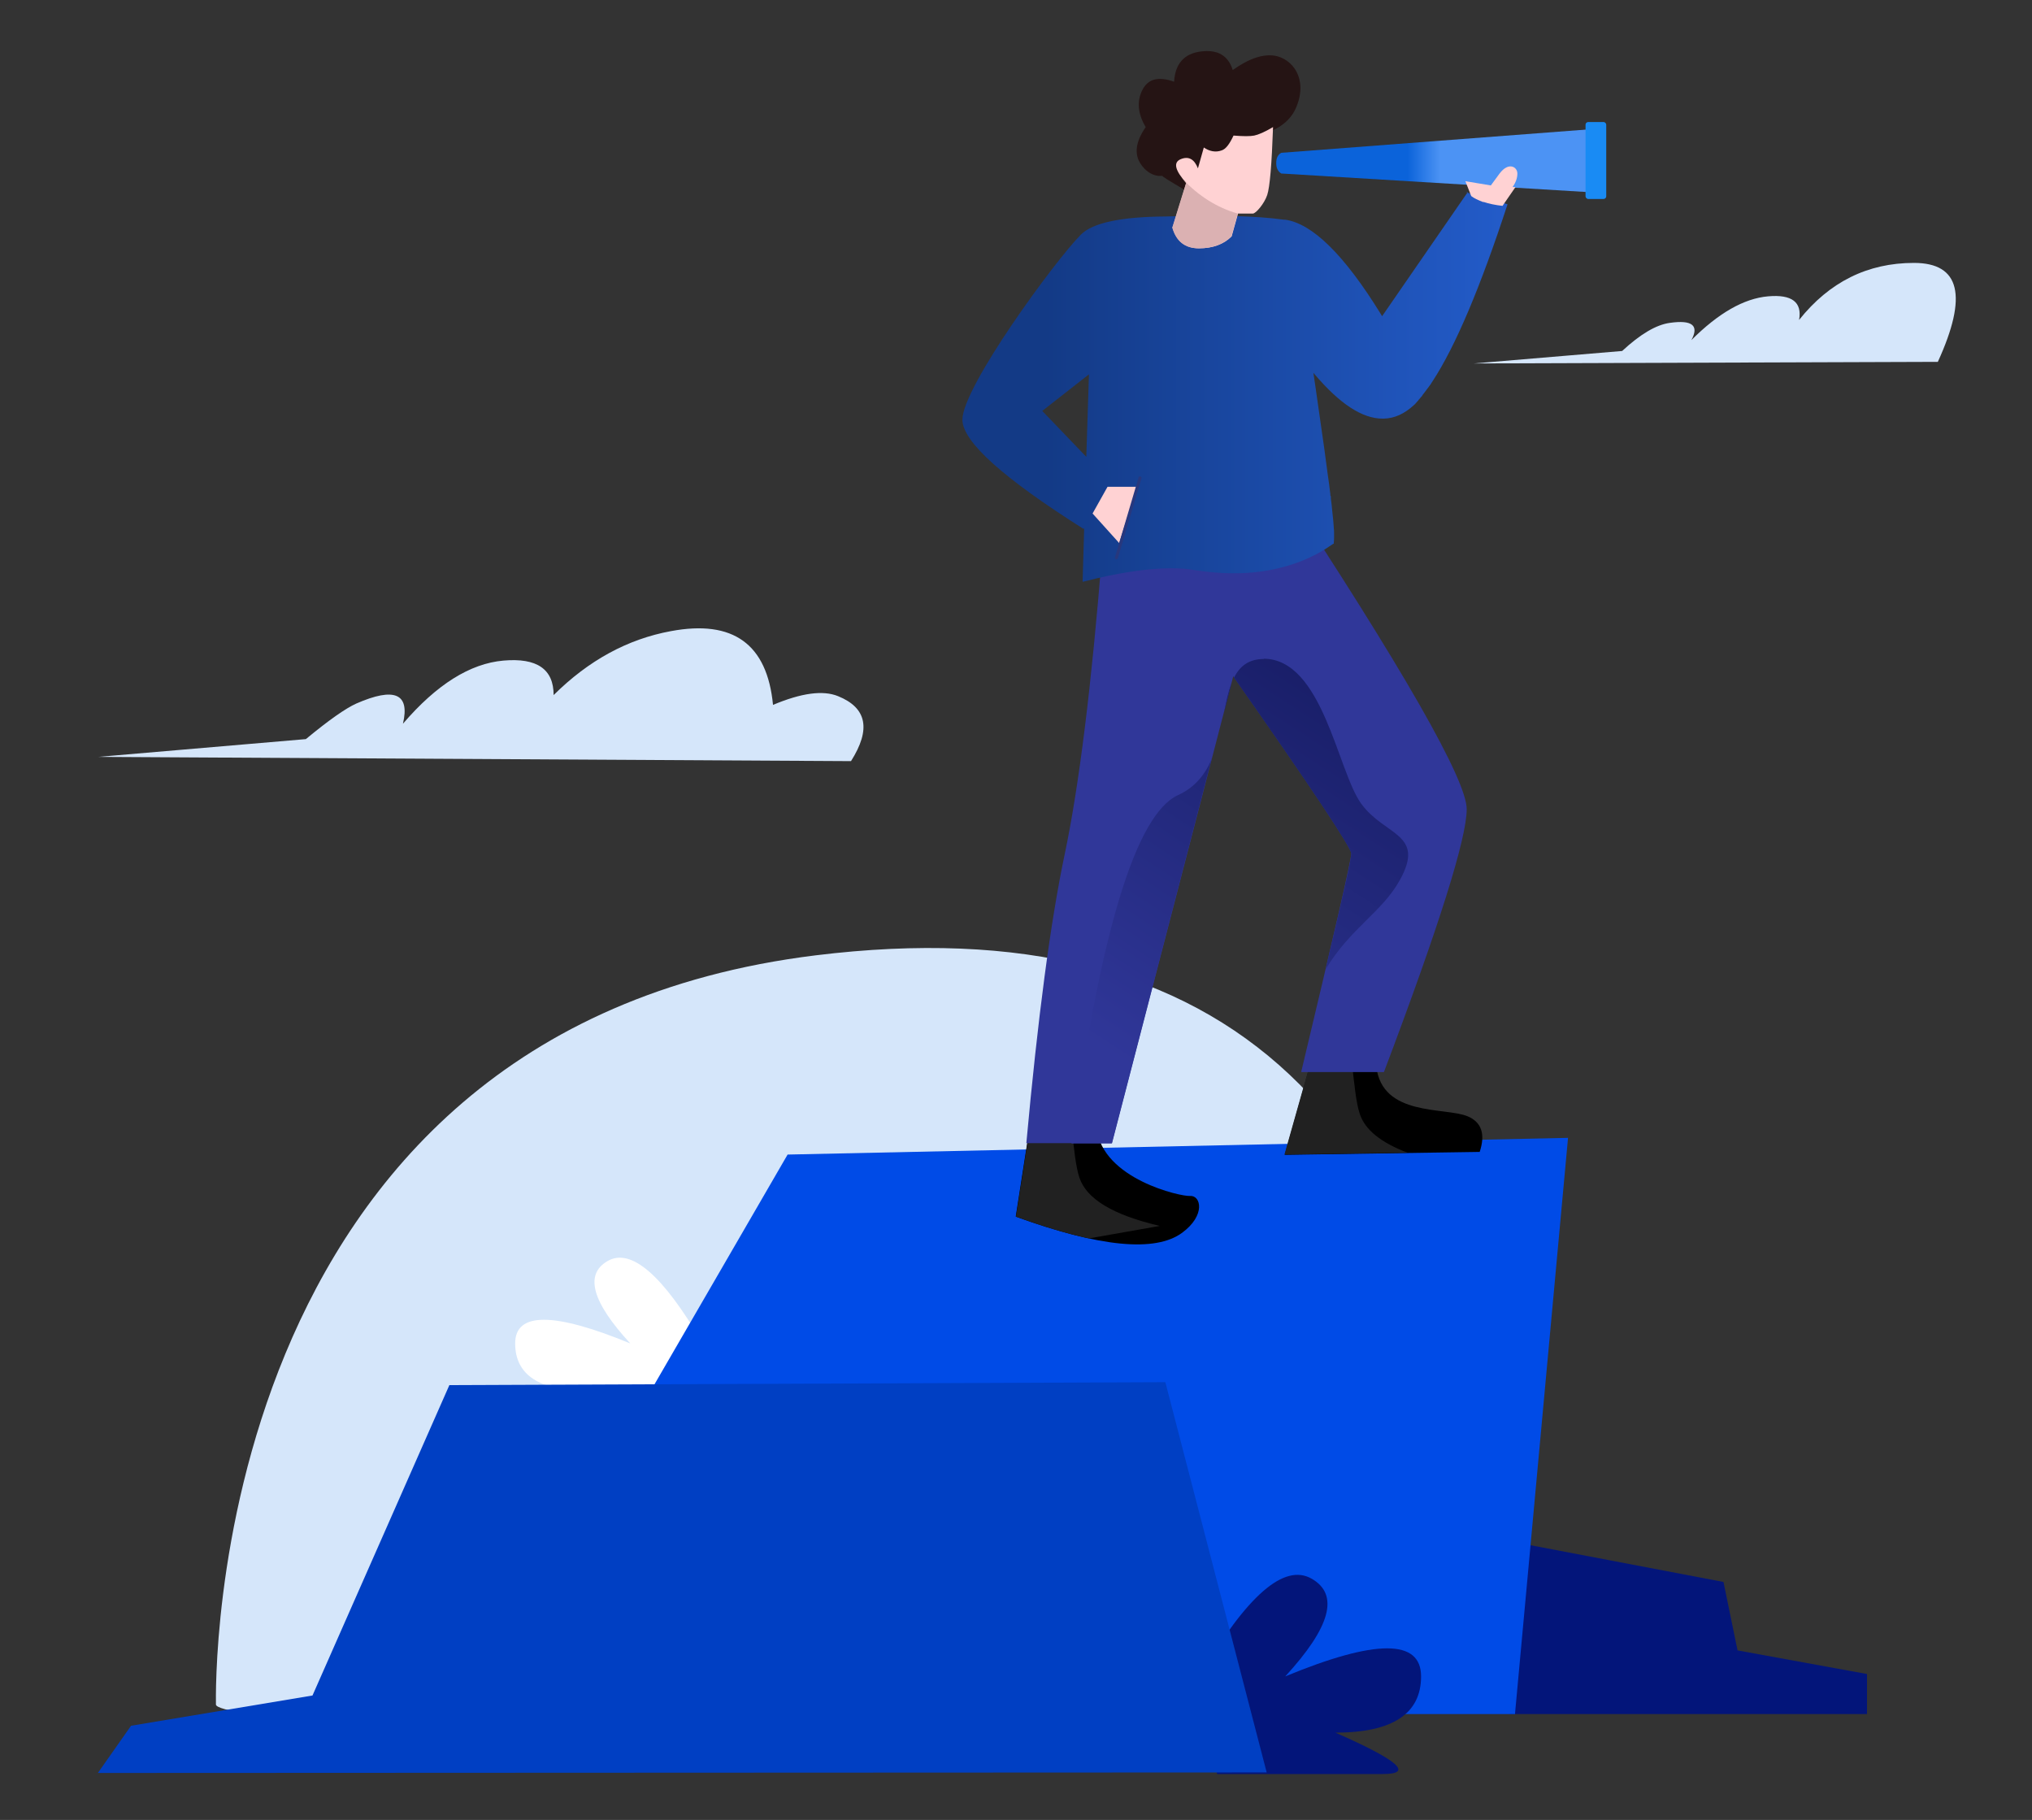
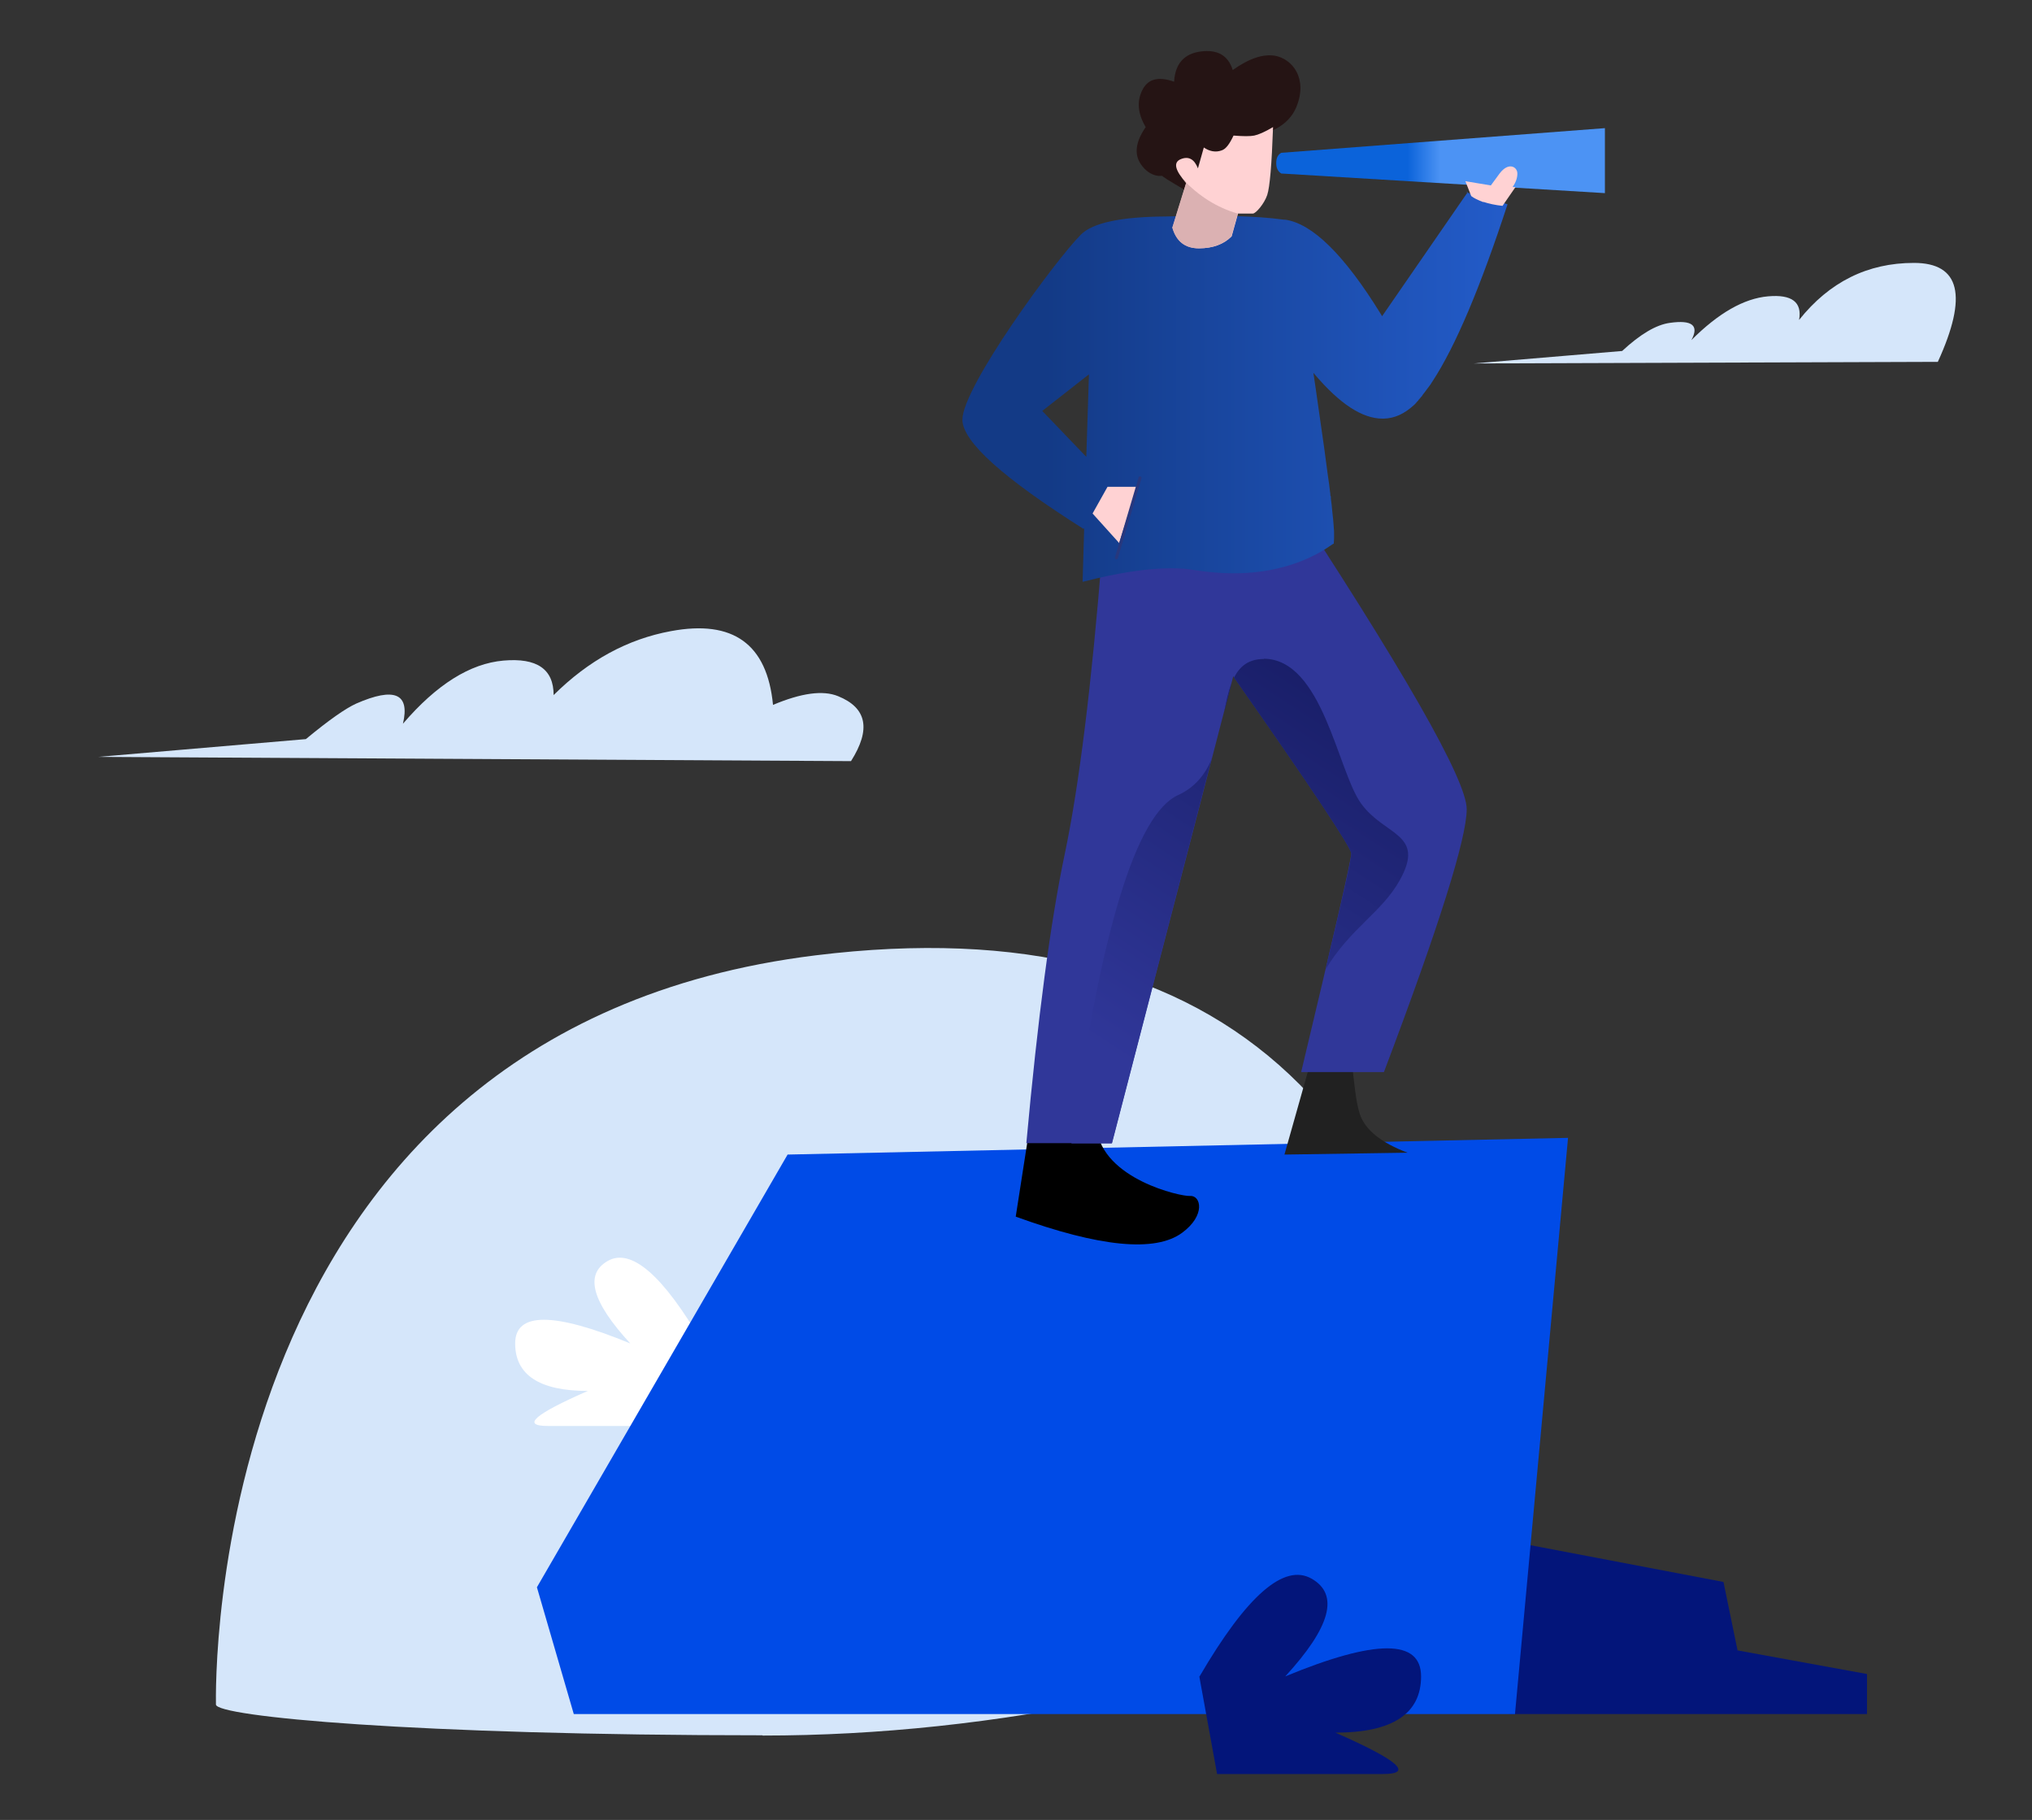
<svg xmlns="http://www.w3.org/2000/svg" id="Layer_1" version="1.1" viewBox="0 0 766 686">
  <rect x="0" y="0" width="766" height="686" fill="#333333" stroke="none" />
  <defs>
    <style>
      .st0 {
        fill: #fff;
      }

      .st0, .st1, .st2, .st3, .st4, .st5, .st6, .st7, .st8, .st9, .st10, .st11, .st12, .st13, .st14 {
        fill-rule: evenodd;
      }

      .st1 {
        fill: #ffd2d3;
      }

      .st2 {
        fill: #251414;
      }

      .st3 {
        fill: #d5e6fa;
      }

      .st4 {
        fill: #004be7;
      }

      .st6 {
        fill: #303799;
      }

      .st7 {
        fill: #dbb1b2;
      }

      .st8 {
        fill: url(#linear-gradient);
      }

      .st9 {
        fill: #03157a;
      }

      .st10 {
        fill: url(#linear-gradient1);
      }

      .st11 {
        fill: url(#linear-gradient2);
      }

      .st12 {
        fill: url(#linear-gradient4);
      }

      .st13 {
        fill: url(#linear-gradient3);
      }

      .st15 {
        fill: #198bf4;
      }

      .st14 {
        fill: #003fc3;
      }

      .st16 {
        fill: #27387e;
      }
    </style>
    <linearGradient id="linear-gradient" x1="-686.1" y1="-267.5" x2="-686.1" y2="-268.5" gradientTransform="translate(-31324.4 11888.1) rotate(-180) scale(46.4 -42.8)" gradientUnits="userSpaceOnUse">
      <stop offset="0" stop-color="#212121" />
      <stop offset="1" stop-color="#212121" />
    </linearGradient>
    <linearGradient id="linear-gradient1" x1="-688.1" y1="-267.3" x2="-688.1" y2="-268.3" gradientTransform="translate(-36930.5 14015.7) rotate(-180) scale(54.3 -50.7)" gradientUnits="userSpaceOnUse">
      <stop offset="0" stop-color="#212121" />
      <stop offset="1" stop-color="#212121" />
    </linearGradient>
    <linearGradient id="linear-gradient2" x1="-704.5" y1="-266.4" x2="-704" y2="-267.5" gradientTransform="translate(89875.5 49051.6) scale(126.9 182.5)" gradientUnits="userSpaceOnUse">
      <stop offset="0" stop-color="#303799" />
      <stop offset="1" stop-color="#13185c" />
    </linearGradient>
    <linearGradient id="linear-gradient3" x1="-702" y1="-266.9" x2="-703" y2="-266.9" gradientTransform="translate(145213.7 39359.8) scale(206 146.9)" gradientUnits="userSpaceOnUse">
      <stop offset="0" stop-color="#2662d6" />
      <stop offset="1" stop-color="#133a86" />
    </linearGradient>
    <linearGradient id="linear-gradient4" x1="-704.4" y1="-269.2" x2="-704.5" y2="-269.2" gradientTransform="translate(87888.5 6654.6) scale(124 24.5)" gradientUnits="userSpaceOnUse">
      <stop offset="0" stop-color="#4c93f4" />
      <stop offset="1" stop-color="#0b63da" />
    </linearGradient>
  </defs>
  <path class="st9" d="M535.7,574.5l33.3,71.6h134.8s0-15.1,0-15.1l-48.8-8.9-5.3-25.8-114-21.7h0Z" />
  <path class="st3" d="M287.4,654.1h0c-131.1,0-206-7.1-206-11.6s-5.6-253.9,226.1-282.4c154.4-19,238.3,60.1,251.6,237.2-93.7,37.9-184.2,56.9-271.6,56.9h0Z" />
  <path class="st0" d="M265,506.4h0l-5.7,31.1h-52.8c-10.1,0-5-4.4,15.1-13.2-18.2,0-27.4-6-27.4-17.9,0-11.9,14.5-11.9,43.4,0-14.5-15.7-17.3-26.1-8.5-31.1,8.8-5,20.8,5.3,35.8,31.1h0Z" />
  <path id="o0rduvf7va" class="st4" d="M216.3,646.1h354.8s20-217.2,20-217.2l-294.2,6.3-94.5,163.1,13.9,47.8Z" />
  <path class="st9" d="M452.1,631.9h0l6.7,36.8h62.4c11.9,0,5.9-5.2-17.8-15.6,21.5,0,32.3-7.1,32.3-21.2s-17.1-14.1-51.2,0c17.1-18.6,20.4-30.8,10-36.8s-24.5,6.3-42.3,36.8h0Z" />
-   <path id="drttlv7t2b" class="st14" d="M49.4,650.5l68.4-11.4,51.6-117,269.9-1.1,38.2,147.1-440.6.2,12.5-17.8Z" />
  <path class="st3" d="M37,285.3l78.3-6.7c8.7-7.2,15-11.6,19-13.4,14.4-6.3,20.3-3.8,17.6,7.6,12.7-14.8,25.3-22.7,37.9-23.8,12.6-1.1,18.9,3.2,18.9,13,13.2-13.1,27.9-21.1,44.2-24.1,23.5-4.4,36.3,4.9,38.5,27.8,10.7-4.5,18.8-5.6,24.5-3.3,10.9,4.4,12.5,12.5,4.9,24.5l-283.8-1.6Z" />
  <g>
    <g>
-       <path class="st5" d="M518.8,401.9c2.2,19.2,26,15.3,34.5,18.9,5.2,2.2,6.7,6.7,4.5,13.4l-73.5,1.1,9.6-34c15.1-12.4,23.4-12.2,24.9.5Z" />
      <path id="_83jejgf9uc" class="st8" d="M493.9,401.3h0c6.1-5,11-7.9,14.9-8.9.3,2.2.5,4.6.8,6.9v1.2c.9,7.5,1.5,14.9,3,19.4,2,6,8,10.8,18,14.6l-46.4.7,9.6-34h0Z" />
    </g>
    <g>
      <path class="st5" d="M388.1,425.3h0c15.4-12.8,23.8-12.8,25.3,0,2.2,19.2,31.9,25.8,35.2,25.5,4.1-.3,6,7.3-3,13.9-10.1,7.4-31,5.4-62.7-6.1l5.2-33.4h0Z" />
-       <path id="tj7pjw2n5e" class="st10" d="M388.1,425.3h0c6-5,11-8,14.9-9.1.2,1.5.4,3.1.6,4.7v1.2c.1,0,.3,1.2.3,1.2v1.2c.1,0,.2,1.2.2,1.2.7,7.1,1.4,13.9,2.8,18.2,2.7,8.1,12.8,14.1,30.3,18.2l-26.7,4.7c-8-1.7-17.2-4.5-27.5-8.2l5.2-33.4h0Z" />
    </g>
    <g>
      <g>
        <path class="st6" d="M415.5,208h3.1s63-27.7,63-27.7c47.5,72.1,71.3,113.7,71.3,124.7s-10.4,44.1-31.2,99.1h-31.2c12.6-52.7,18.9-80.2,18.9-82.4s-14.8-24.5-44.5-66.8l-45.7,176h-32.3c4.3-47.1,9.1-83.5,14.5-109.1,5.4-25.7,10.1-63.6,14.1-113.8h0Z" />
        <path id="_1wiidp43zg" class="st11" d="M456.9,285.8c-2.4,5.8-6.2,10.9-12.8,13.9-15.8,7.2-29.2,51-40.2,131.3h15.2s37.7-145.2,37.7-145.2h0ZM476.5,248.4c-5.8,0-9.1,2.7-11.3,7l-.3-.4c29.7,42.3,44.5,64.6,44.5,66.8s-3.2,16.1-9.7,43.6c9.4-15.6,21.2-21.5,27.9-33.5,10-17.8-5.6-16.7-14.5-29s-14.5-54.6-36.8-54.6h0ZM464.3,257.4h0c-1.3,3.2-2.1,7-2.8,11l2.8-11h0Z" />
      </g>
      <path class="st13" d="M553.3,72.4l-32.3,46.8-.4-.7c-13.8-22.4-25.9-34.3-36.2-35.7h-.5c-9.9-1.4-24.7-1.8-44.4-1.2-16.9.1-27.6,2.4-32,6.8-9.7,9.7-44.7,57.5-44.7,69.8v.2c.3,8.3,15.5,21.9,45.7,41l.2-.4-.6,20.3.9-.2c12.5-3.2,23.1-4.8,31.9-4.9h.6c3.2,0,6.2.2,8.9.7,5.2.8,10,1.2,14.4,1.2h.9c24.3-.2,36.4-11.2,37.1-11.2h0s0,0,0,0h0s0,0,0,0c0,0,0,0,0-.1,0,0,0-.1,0-.2,0-.3.1-.9.1-1.7v-.4c0-.5,0-1,0-1.6,0-.6,0-1.2-.1-1.8v-.2c-.1-1.7-.3-3.9-.6-6.4h0c-.1-1.5-.3-2.9-.5-4.5v-.9c-.1,0-.2-.4-.2-.4,0-.4,0-.8-.1-1.2-.2-2-.5-4-.8-6-.5-3.5-.9-7-1.4-10.5-1-7-2-14-3-21h0s-.2-1.4-.2-1.4c-.3-2-.6-4.1-.9-6.1l.4.5c9.5,11.2,18,16.8,25.7,16.8h.4c4.1-.1,7.8-1.8,11.4-5.1.2-.2.5-.4.7-.7h0c.3-.4.7-.8,1-1.1h0s0-.1,0-.1c0-.1.2-.2.3-.3.3-.4.6-.7.9-1.1h.1c0-.1.2-.4.2-.4h0c.2-.3.4-.6.6-.8.7-.9,1.4-1.9,2.1-2.8.3-.4.6-.8.8-1.2l.4-.6-.2.4.2-.4c8.5-13,17.9-35.1,28.2-66.6l-15.6-4.5h0ZM410.5,141.1l-1,31.1-16.6-17.3h0s0,0,0,0l17.6-13.8h0Z" />
      <path class="st2" d="M448.2,71.3l4.4-9.5,1.9-5.7c1.3.8,3,1.3,5.1,1.3s4.3-1.7,6.5-5.2c12.1-.8,19.7-4.8,22.6-11.9,4.4-10.7-1.5-18.1-8.1-19.3-4.5-.7-9.7,1-15.9,5.4-1.7-5.5-5.7-7.8-12-7-6.3.8-9.7,4.6-10.1,11.4-5.9-2.1-9.9-1.1-12,3.2-2.1,4.2-1.7,8.9,1.3,13.9-3.8,5.5-4.4,10.1-1.9,13.9,3.8,5.7,8.9,4.4,8.2,4.4s2.5,1.9,8.9,5.7l1.3-.6Z" />
      <g>
        <path class="st1" d="M451.6,63.4l2.2-7.8c2.2,1.5,4.5,1.9,6.7,1.1,1.6-.5,3-2.4,4.5-5.6,3.7.3,6.3.3,7.8,0,1.5-.3,3.9-1.3,7.1-3.2-.5,14-1.2,22.6-2.2,25.6-1.1,3.3-4.3,7-5.4,7h-5.6s-2.4,8.6-2.4,8.6c-3,3-7.1,4.5-12.3,4.5s-8.5-2.6-10-7.8l5.2-16.8c-4.3-4.8-5-7.8-2.1-9s5.1-.1,6.5,3.5h0Z" />
        <path id="_1tkuzmidfj" class="st7" d="M446,67.7c.3.4.7.8,1.1,1.3l-5.2,16.8c1.5,5.2,4.8,7.8,10,7.8s9.3-1.5,12.3-4.5l2.4-8.6h0c-7.8-2.2-14.7-6.6-20.8-13,0,0,.1.2.1.2Z" />
      </g>
      <path class="st12" d="M481.1,61.4c0-1.8.6-3.1,1.9-3.8l122-9.3v24.5s-122-7.4-122-7.4c-1.3-.8-1.9-2.1-1.9-3.9Z" />
      <path class="st1" d="M559.2,76.1c2.1.7,4.5,1.2,7.2,1.5l4.9-7.1h-1.1c1.2-1.7,1.8-3.4,1.8-5.1,0-2.5-3.3-4.5-6.7,0l-3.3,4.5-9.6-1.6,2.2,5.6c1,.8,2.5,1.5,4.6,2.3Z" />
-       <rect class="st15" x="597.6" y="46" width="7.8" height="29" rx="1" ry="1" transform="translate(1203.1 121) rotate(-180)" />
    </g>
    <path class="st1" d="M411.9,193.6l10,11.1,6.7-21.2h-11.1s-5.6,10-5.6,10h0Z" />
    <path class="st16" d="M420.7,210.8c-.3,0-.5-.4-.4-.7l8.9-30.1h0c0-.3.4-.5.7-.4.3,0,.5.4.4.7l-8.9,30.1c0,.3-.4.4-.7.4Z" />
  </g>
  <path class="st3" d="M730.5,136.4l-174.9.6,55.9-4.7c6.8-6.3,12.8-9.9,18-10.6,8.4-1.2,11.1,1,8.1,6.5,10.2-10.2,19.8-15.7,28.9-16.5,9-.8,12.9,2.2,11.7,8.9,11.4-14.3,25.8-21.5,43.3-21.5,17.4,0,20.4,12.4,9,37.3h0Z" />
</svg>